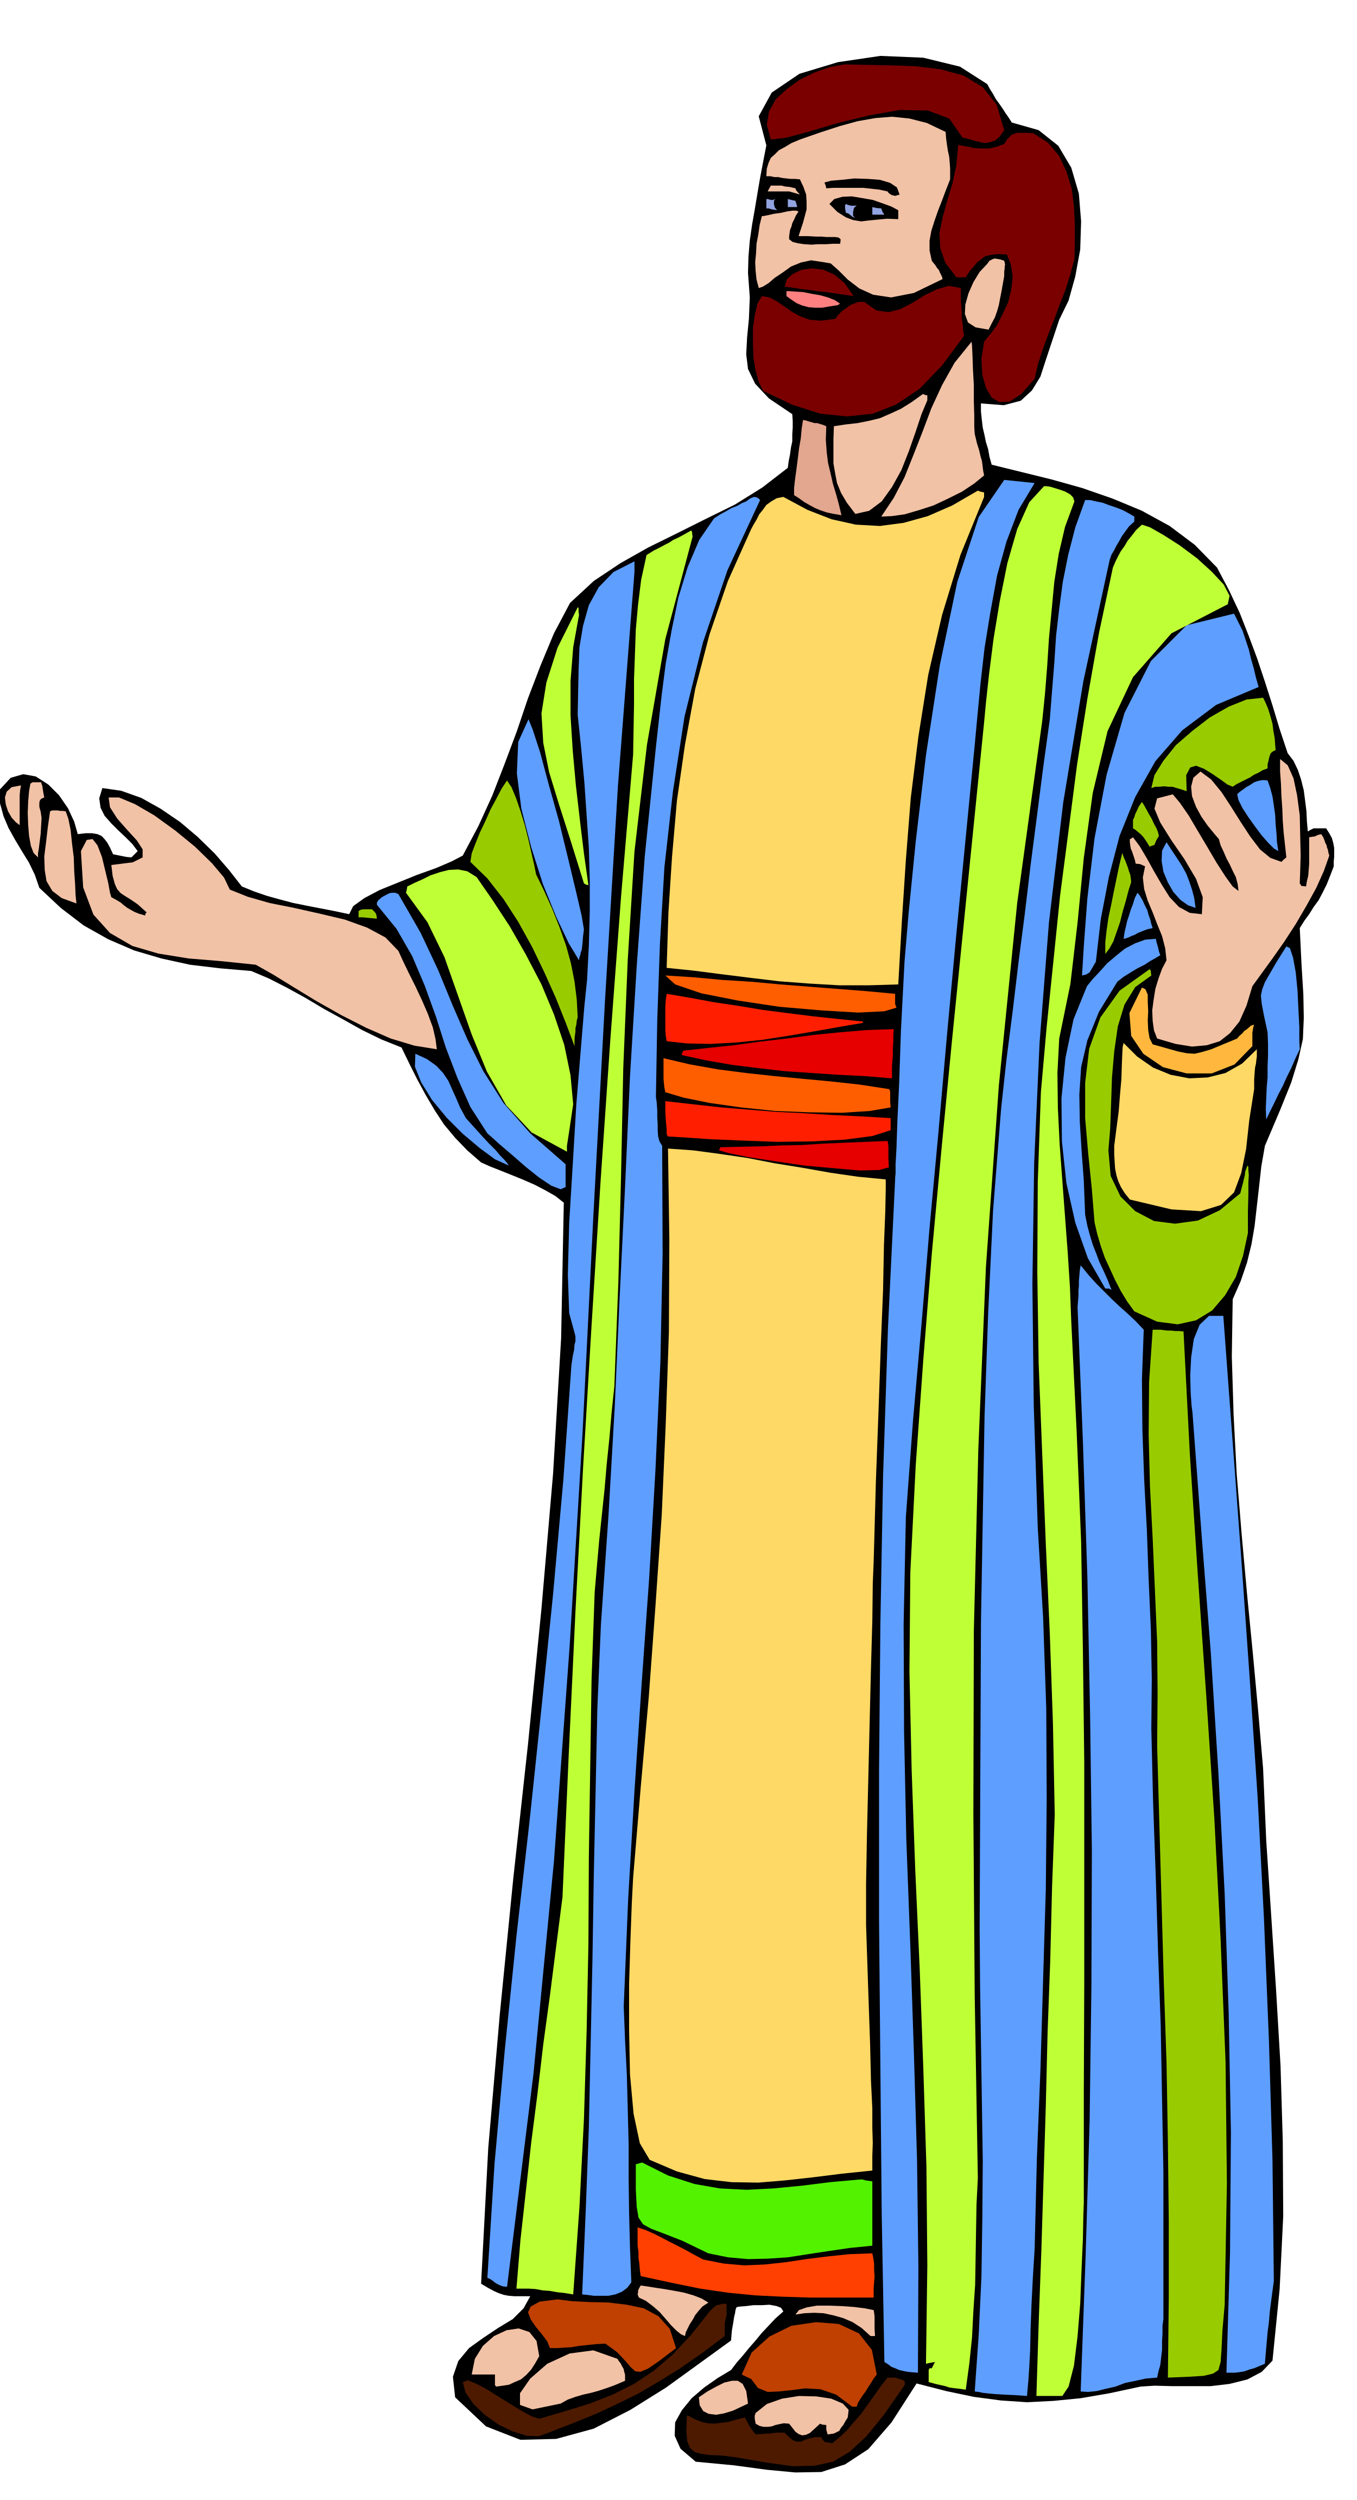
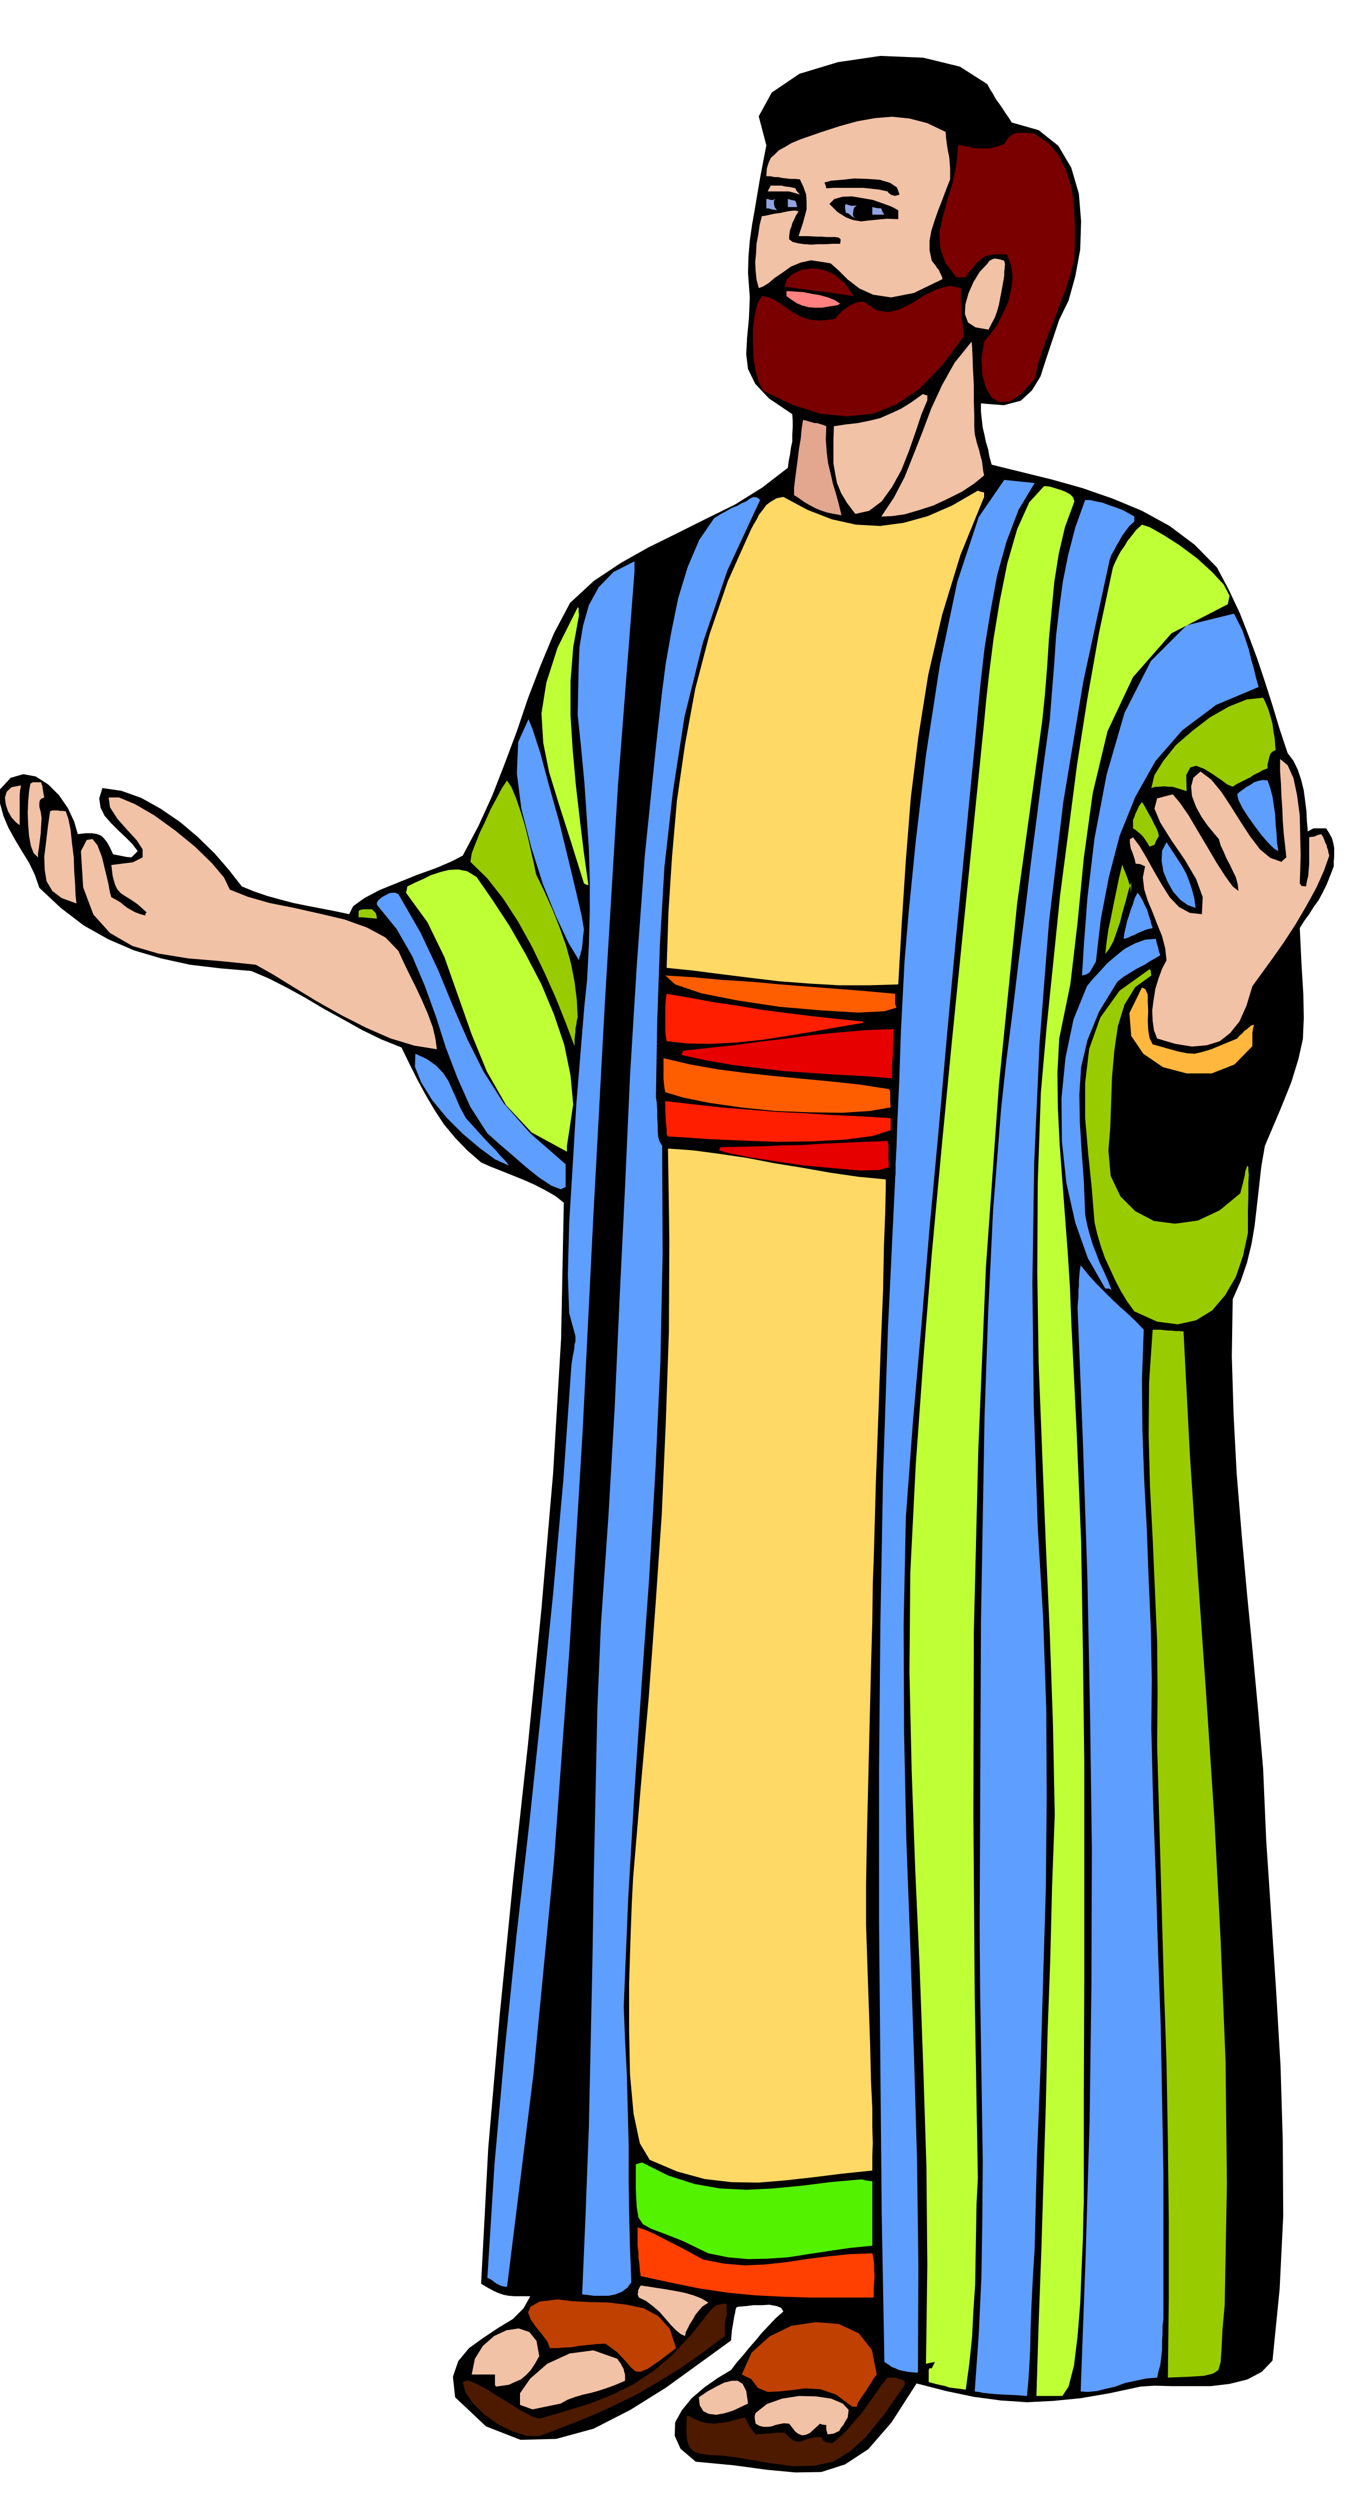
<svg xmlns="http://www.w3.org/2000/svg" width="490.455" height="903.287" fill-rule="evenodd" stroke-linecap="round" preserveAspectRatio="none" viewBox="0 0 3035 5590">
  <style>.brush1{fill:#000}.pen1{stroke:none}.brush2{fill:#f2c2a6}.brush3{fill:#5e9eff}.brush4{fill:#9c0}.brush5{fill:#ffd966}.brush7{fill:#bfff36}.brush8{fill:#7a0000}.brush9{fill:#4d1a00}.brush10{fill:#bf4000}.brush13{fill:#ff5e00}.brush14{fill:#e60000}.brush15{fill:#ff1f00}.brush16{fill:#91a3e0}</style>
  <path d="m2983 1937-8 21-8 20-9 18-9 17-11 15-10 16-11 15-10 16 4 83 4 65 1 53-2 47-10 45-16 52-25 62-34 80-8 46-5 45-5 44-5 44-7 41-10 41-14 41-18 41-2 127 4 131 7 133 11 134 12 133 13 133 12 130 11 128 7 161 11 166 11 168 10 170 5 168 1 168-8 163-16 160-24 25-32 17-40 10-42 5h-88l-38-1-31 2-70 15-64 11-61 6-59 3-59-4-60-8-62-13-66-17-56 87-52 60-52 34-53 17-58 1-64-6-74-10-85-8-34-29-13-29 1-30 15-27 22-27 28-24 30-21 30-18 13-17 14-16 13-16 14-16 14-17 15-16 16-17 18-16-5-8-10-4-16-3-17 1h-19l-16 2-13 1-7 1-2 1-1 3-1 3-1 7-2 8-2 13-3 17-2 23-69 50-76 55-80 50-82 42-84 23-80 2-77-30-69-65-5-46 12-35 24-29 32-23 33-22 33-20 24-24 15-27h-35l-13-1-11-2-12-4-11-5-13-7-15-9 16-303 26-301 30-302 33-301 30-302 26-302 18-303 6-303-19-15-21-12-25-13-25-11-27-11-25-10-23-9-20-9-31-27-27-28-25-30-21-32-20-34-19-35-18-36-17-35-45-18-43-21-43-24-42-23-42-25-40-22-41-21-40-17-70-6-67-8-64-14-61-18-58-25-55-31-51-39-48-45-10-29-13-27-16-26-15-25-15-27-11-26-8-29-1-30 25-27 28-8 28 5 28 18 24 24 20 29 14 30 8 28 17-2h15l12 2 9 4 6 6 7 9 6 11 7 15 10 2 10 2 10 2 11 1 6-6 8-8-12-16-15-15-17-16-15-15-15-17-9-18-3-21 7-23 42 6 45 16 43 24 44 30 39 33 38 37 32 37 29 37 27 11 29 10 29 8 30 8 30 6 31 6 31 6 33 7 9-18 25-18 34-18 42-17 42-17 42-15 35-15 25-13 35-66 31-68 28-72 27-72 25-74 28-73 30-72 36-68 53-49 60-40 62-35 65-32 64-32 65-32 61-38 57-44 2-15 3-15 2-15 3-14v-16l1-15v-15l-1-15-52-35-31-33-16-33-4-33 2-38 4-41 2-48-4-55 1-36 3-36 5-35 6-34 6-36 6-35 7-37 7-36-17-65 29-53 62-42 86-26 95-14 96 4 82 20 61 39 6 11 7 11 6 11 8 11 7 10 7 11 7 10 7 11 60 17 44 35 29 49 17 58 5 62-2 63-11 60-15 54-21 43-15 45-14 42-13 40-19 31-25 23-38 10-51-4v18l2 19 2 17 4 17 3 15 5 16 3 17 5 18 65 16 69 17 68 19 69 24 65 27 62 34 56 42 50 51 27 51 24 51 20 51 19 51 17 51 17 53 16 53 18 54 13 17 10 21 7 21 6 24 3 23 3 24 1 22 2 23 5-3 4-2 4-2h28l7 11 6 11 3 11 2 11v20l-1 10v11z" class="pen1 brush1" />
  <path d="m2973 1913-12 34-17 38-22 40-24 41-26 40-26 37-24 33-21 29-13 43-16 36-21 26-23 18-29 9-33 3-37-6-41-12-7-18-3-21-1-24 3-23 4-25 7-23 8-22 10-19-3-27-7-27-11-27-10-26-11-26-8-26-3-26 5-25-11-5-10-1-2-9-2-6-2-6-2-6-3-7-1-6-1-7v-8l3-1 4-3 15 20 16 27 16 29 18 31 17 27 21 22 24 13 27 3 2-38-15-41-26-44-29-42-25-40-13-31 6-23 35-9 16 19 20 29 20 34 22 37 20 34 20 31 16 22 13 10-2-16-4-15-7-14-6-13-8-15-6-14-7-15-4-14-11-13-14-17-14-20-12-22-9-24-2-21 5-20 16-14 24 18 23 28 21 32 22 35 21 32 22 29 23 19 25 9 5-5 6-5-3-28-3-27-2-27-1-27-2-28-1-27-2-28v-28l17 14 13 29 8 38 6 45 1 45 1 44-1 36-1 27 2 3 2 3h3l7 1 2-12 3-12 1-13 1-13v-60l6-1 7-1 6-3 8-2 4 6 3 7 2 6 3 6 1 5 2 5 1 6 2 7z" class="pen1 brush2" />
-   <path d="m2849 5100-3 22-3 23-3 23-2 24-3 23-2 23-2 23-2 24-12 5-12 5-11 3-11 4-12 2-10 1h-18l8-268 2-268-5-268-9-268-14-269-17-269-21-269-20-268-2-15-2-29-1-38 2-41 6-41 13-32 21-20h32l20 270 20 270 19 270 18 270 14 269 11 270 8 269 3 270zm58-2754-10 21-9 21-10 20-9 20-10 19-9 19-9 18-9 19-1-24 1-23 1-24 2-23v-25l1-24v-26l-1-26-8-37-5-26-2-19 3-14 6-16 11-19 15-26 22-35 8 4 7 21 6 33 4 41 2 42 2 39v31l1 19z" class="pen1 brush3" />
  <path d="m2739 5154-5 57-2 42-2 28-5 18-12 8-21 5-33 2-47 2 2-176v-176l-2-176-3-176-6-177-5-177-5-178-5-177 1-117-1-115-5-116-5-115-6-116-3-116 1-118 8-117h17l8 1 9 1h8l9 1h9l9 1 14 272 18 273 19 272 18 273 14 271 11 272 3 272-5 272z" class="pen1 brush4" />
  <path d="m2859 1903-10-6-12-12-15-17-15-20-15-21-13-20-9-18-3-13 5-5 7-5 8-6 9-5 9-6 9-3 10-2 11 1 6 17 5 19 3 20 3 21 1 21 2 21 1 19 3 20z" class="pen1 brush3" />
  <path d="m2853 1677-6 3-5 4-3 8-2 9-2 8v9l-11 4-10 6-9 4-9 6-10 5-10 5-10 5-9 6-12-5-15-11-19-13-18-11-18-7-13 4-9 17 1 36-12-4-10-3-10-3h-9l-10-1-9 1h-10l-9 3 7-29 20-32 28-35 37-32 39-30 42-24 40-16 37-4 5 10 6 14 5 16 5 18 2 16 3 17 1 14 1 12z" class="pen1 brush4" />
-   <path d="m2805 2435-11 70-7 64-11 54-16 43-29 28-45 14-66-4-93-22-12-15-8-13-6-13-4-13-3-15-1-15-1-18v-18l5-39 5-38 3-38 3-34 1-31 1-25 1-17 2-8 30 30 36 25 39 16 42 8 41-2 40-10 37-21 33-32v16l-1 7-1 9-2 9-1 12-1 15v21z" class="pen1 brush5" />
  <path d="m2791 2757-11 51-16 47-24 41-29 34-36 22-41 9-46-6-51-23-16-22-14-23-13-25-11-24-12-26-9-26-8-27-6-26-6-74-8-78-7-81v-79l9-76 25-70 43-60 67-48 2 2 1 2v3l1 7-36 26-24 39-15 49-8 56-5 58-2 59-2 55-4 49 5 57 22 46 33 33 42 22 47 6 51-7 49-23 46-38 3-12 3-11 2-9 2-8 1-9 2-5 2-6 2-2v1l1 3v6l1 11-1 17v27l-1 37v49z" class="pen1 brush4" />
  <path d="m2801 2339-40 41-51 20h-56l-53-14-44-30-27-40-4-51 28-57 8 4 5 12v16l1 21-1 21 1 21 3 18 7 14 32 9 25 7 20 4 17 1 17-4 20-6 24-10 34-14 5-6 6-5 5-6 6-4 9-8 7-2-2 6-1 6-1 6v30z" class="pen1" style="fill:#ffb83d" />
  <path d="m2815 1536-95 40-76 57-60 69-45 80-35 87-24 92-18 94-11 95-4 7-4 7-3 5-3 5-8 5-9 2 4-66 8-107 16-134 27-142 40-138 59-116 80-80 106-26 9 18 10 20 7 21 7 21 5 21 6 21 5 21 6 21z" class="pen1 brush3" />
  <path d="m2746 1351-126 65-86 98-57 121-33 138-20 145-14 145-16 137-25 122-4 77 1 79 4 81 6 81 6 80 6 80 5 78 3 78 12 245 10 246 4 246 3 247v492l-1 246v247l-1 27-1 53-3 68-3 77-6 74-8 65-12 47-14 21h-58l5-162 6-162 5-163 5-162 4-164 6-163 4-162 6-162-4-202-7-201-9-202-8-201-8-203-3-202 1-202 7-202 13-147 15-146 15-147 19-146 19-147 23-147 26-147 31-146 6-14 6-12 6-11 8-11 7-12 9-11 10-13 13-12 18 6 30 17 36 23 39 29 33 30 27 29 13 25-4 19z" class="pen1 brush7" />
  <path d="m2602 5185-2 15v18l-1 17v19l-2 17-2 17-4 14-3 14-25 2-23 5-24 5-21 8-22 5-20 5-19 2-17-1 11-302 9-302 4-304 1-303-4-305-6-303-10-304-12-302 1-12 1-12v-12l1-11v-12l1-11 1-12 2-11 17 21 18 20 17 17 18 18 17 16 18 16 18 17 18 19-4 111 1 113 4 111 6 113 4 111 5 112 2 110-1 111 4 166 6 167 5 165 6 166 3 164 3 164v328zm72-3155-17-6-17-12-16-18-12-21-10-24-4-24 1-23 10-19 11 17 12 18 11 17 10 18 7 18 6 18 5 19 3 22zm-79 106-4 2-8 5-11 6-12 8-16 8-15 9-16 10-14 11-41 67-26 64-14 60-4 61 1 61 4 64 5 68 3 76 5 25 6 22 6 20 8 20 7 19 9 19 9 20 9 23-6-3h-8l-39-68-28-79-20-89-10-93-1-96 9-91 18-86 30-74 12-15 16-17 17-19 20-17 20-16 23-12 22-8 24-2 2 9 3 10 2 9 3 9z" class="pen1 brush3" />
  <path d="m2592 1869-6 10-4 10-6 2-5 2-4-7-4-6-4-6-4-5-5-5-5-4-6-5-5-3v-19l3-6 2-7 4-8 4-9 7-10 4 6 5 9 6 11 7 12 5 11 6 11 3 8 2 8z" class="pen1 brush4" />
  <path d="m2578 2075-13 3-10 4-10 4-7 4-8 3-6 3-6 2-5 1 2-14 3-13 3-13 4-12 4-13 5-13 4-13 6-12 5 6 6 10 5 11 6 12 3 11 4 11 2 9 3 9z" class="pen1 brush3" />
-   <path d="m2530 1972-6 19-6 23-7 24-6 24-8 23-7 20-9 16-9 12v-26l3-27 4-28 6-28 6-30 6-29 6-29 7-29 3 9 4 9 3 8 3 8 2 7 3 8 1 7 1 9z" class="pen1 brush4" />
+   <path d="m2530 1972-6 19-6 23-7 24-6 24-8 23-7 20-9 16-9 12l3-27 4-28 6-28 6-30 6-29 6-29 7-29 3 9 4 9 3 8 3 8 2 7 3 8 1 7 1 9z" class="pen1 brush4" />
  <path d="m2537 1166-12 11-8 11-8 11-6 11-6 10-5 10-6 10-4 11-59 272-45 271-32 269-21 269-12 268-4 270 3 271 9 275 12 201 7 203 1 201-2 203-6 201-6 202-8 200-5 201-4 65-3 60-2 53-1 48-2 38-2 31-2 21-1 13-29-2-22-1-17-1-12-1-10-1-9-1-9-2-9-1 9-128 6-128 2-130 1-129-2-131-2-130-2-131-1-129 1-229 1-228 1-229 4-229 4-230 8-229 11-230 18-228 12-110 14-109 13-109 14-108 13-109 14-108 14-109 15-109 5-64 5-62 4-61 7-60 8-60 12-60 16-62 22-61h11l13 3 15 3 16 6 15 5 15 6 13 7 12 7v11z" class="pen1 brush3" />
  <path d="m2403 1121-21 57-14 60-10 63-6 64-6 63-4 63-5 62-6 59-56 407-41 408-29 407-17 408-10 407-1 407 3 407 7 407-3 59-1 59-1 60-1 60-4 59-3 59-6 58-8 59-13-2-9-1-8-1-7-1-9-3-9-2-13-3-15-4v-27l2-4h5l3-6 4-8-11 2-9 2 3-220-2-220-7-221-8-221-10-222-8-222-5-222 2-222 12-238 17-237 19-237 22-237 23-238 24-238 24-238 24-237 4-43 7-64 10-79 14-85 17-85 22-76 27-60 33-36h4l9 1 10 3 13 4 11 4 11 6 7 7 3 9z" class="pen1 brush7" />
  <path d="m2403 579-9 34-11 35-13 33-12 33-13 32-12 33-11 33-8 35-30 34-26 17-23 1-17-10-13-22-8-29-2-36 6-38 14-17 15-20 13-26 12-26 7-29 3-27-4-27-9-23-20-1-16 2-13 3-9 7-9 7-8 10-9 10-8 13h-21l-25-33-11-32-2-34 7-34 10-37 12-39 9-42 4-44 2-1 8 2 11 2 15 3 16 1h17l17-4 17-6 6-10 6-6 5-5 6-2 6-2h20l16 1 33 21 25 30 16 34 12 39 5 39 2 41v40l-1 37z" class="pen1 brush8" />
  <path d="m2314 1080-36 60-27 71-21 76-15 82-13 80-9 79-7 73-6 65-21 216-21 216-20 216-19 216-20 215-18 216-19 215-16 216-5 240 1 240 5 240 9 240 8 238 7 239 3 238-1 238-13-1-10-1-10-2-9-2-9-4-8-3-8-6-8-5-6-330-3-329-3-330v-330l3-331 6-330 11-332 16-332v-4l1-9v-21l2-36 2-60 4-85 4-118 8-154 9-107 16-161 23-194 31-201 39-186 48-145 57-83 68 7z" class="pen1 brush3" />
  <path d="m2246 617-3 17-3 17-3 15-3 16-4 14-5 14-7 13-7 14-29-5-17-11-7-19 1-21 7-25 11-25 14-23 17-18 5-7 8-4 4-1 6 1 6 1 9 3 1 4 1 5-1 3v5l-1 7v10z" class="pen1 brush2" />
-   <path d="m2246 291-10 14-10 9-12 4-11 2-14-3-12-3-13-4-11-2-30-43-48-18-63-1-68 12-70 17-64 19-52 14-34 4-9-33 5-30 15-27 25-23 29-21 33-16 34-12 33-6 47 1 54 1 57 2 57 7 51 14 43 26 31 39 17 57z" class="pen1 brush8" />
  <path d="m2201 1111-53 130-41 134-31 134-22 138-17 137-11 139-9 138-8 140-66 2h-66l-68-4-66-5-67-8-64-8-62-8-59-6 4-124 8-124 11-126 18-125 23-125 32-122 41-119 52-116 6-11 6-10 6-12 8-10 8-11 11-8 12-7 15-3 54 29 54 21 54 12 54 3 53-7 54-15 55-24 57-33 5 2 9 2v10z" class="pen1 brush5" />
  <path d="m2201 1063-22 18-27 18-32 16-32 15-34 11-31 9-29 4-23 1 28-42 24-46 20-50 20-51 20-53 24-52 28-50 38-47 1 9 1 21 1 30 2 37v35l1 33v26l1 15 5 21 5 16 3 13 3 10 1 7 1 8 1 8 2 10z" class="pen1 brush2" />
  <path d="m2023 5333-46 66-40 49-37 34-37 22-42 9-48 1-58-8-70-12-33-4-26-1-20-3-13-4-10-9-6-15-2-22 1-31 1-4h2l15 8 15 6 14 3 15 1 15-2 16-2 17-5 20-5 5 9 5 10 6 9 8 10 8-1h8l7-1h8l7-1 8-1h19l11 11 9 7 8 2h9l8-4 10-3 12-3h15l4 7 4 4h2l3 1h4l7 2 17-14 17-16 15-18 16-18 15-21 15-21 14-20 15-19h18l8 3 6 1 6 4 1 3-1 6z" class="pen1 brush9" />
  <path d="m2156 751-49 66-50 52-52 35-53 21-57 6-60-6-63-20-65-31-10-20-7-25-5-30-1-32v-33l4-29 6-26 10-17 17 3 17 9 16 11 17 12 18 10 22 8 25 2 32-4 5-7 6-6 6-6 9-6 8-6 10-4 9-3h12l27 19 27 4 27-7 27-14 27-17 27-13 27-8 27 5v27l1 13 1 14v13l2 13 1 13 2 14z" class="pen1 brush8" />
  <path d="m1961 5309-7 9-6 10-6 9-6 10-6 8-6 9-5 8-3 9h-10l-36-27-35-12-34-2-31 4-29 3-24 1-22-9-15-20-11-5-10-5 22-49 40-36 49-24 55-8 51 4 45 21 29 37 11 55z" class="pen1 brush10" />
-   <path d="M1957 5223h-10l-20-18-20-13-21-9-21-6-23-5-21-1-22 1-20 3 8-10 17-6 23-4h27l28 1 28 2 24 3 20 4 1 6 1 8v28l1 16z" class="pen1 brush2" />
  <path d="M1954 5137h-143l-63-2-60-3-61-6-61-9-64-13-69-15-2-14-1-13-2-14v-13l-2-14v-41l18 6 18 8 18 9 19 10 18 9 19 10 18 10 19 10 46 9 46 4 46-2 46-5 46-7 48-6 48-5 52-2 2 10 2 13v14l1 15-1 13-1 13v21z" class="pen1" style="fill:#ff4000" />
  <path d="m2125 401-9 23-9 24-9 23-8 23-7 22-4 22v22l5 23 3 4 5 6 3 5 5 6 2 5 3 6 2 4 1 5-64 31-51 10-40-6-31-14-26-20-20-20-18-16-17-3-27-4-23 5-22 9-18 13-18 12-14 12-13 8-9 3-5-19-2-19-1-20 2-20 1-21 4-21 3-21 5-20h4l10-2 13-3 15-2 13-3 13-2h9l5 2-6 9-4 9-4 8-2 8-3 7-1 7-1 7v7l8 6 12 3 14 2 16 1 15-1h17l16-1h16l1-7v-3l-2-2-3-2-7-1h-20l-10-1h-13l-17-1h-22l5-15 5-15 4-15 4-15v-17l-1-16-6-17-8-17-11-1h-10l-9-1-9-1-9-2h-9l-9-2h-9l1-17 4-13 5-11 9-8 9-9 13-7 15-9 19-8 46-16 43-14 40-11 40-7 37-3 39 4 39 10 42 20 1 14 2 15 2 13 3 14 1 12 1 13v25z" class="pen1 brush2" />
  <path d="m1951 5021-50 5-48 7-46 7-45 7-45 3-44 1-45-4-44-9-58-28-41-16-29-11-18-10-10-15-4-24-2-39v-56l7-2 7-2 58 29 59 19 57 10 60 3 59-3 63-6 64-8 67-6h6l7 2 7 1 8 1v144z" class="pen1" style="fill:#52f200" />
  <path d="m1951 4853-68 7-64 8-63 7-60 5-60-1-60-7-62-17-61-26-22-37-14-66-8-88-2-99v-104l3-97 3-82 3-58 17-202 18-202 15-204 14-203 9-205 7-205 1-205-3-204 56 4 60 8 61 9 62 12 62 10 62 11 62 9 62 6v21l-1 50-3 76-2 101-5 122-5 143-6 161-5 180-2 49-1 83-3 106-3 122-3 126-3 124-2 112v91l5 150 4 115 2 84 3 61v43l1 34-1 29v33z" class="pen1 brush5" />
  <path d="m2074 895-13 31-13 39-15 43-17 43-21 38-23 32-28 21-31 7-19-25-13-22-9-22-4-21-4-23v-53l1-30 26-4 27-3 25-5 25-6 23-10 24-11 24-15 25-18 5 2 5 1v11zm-178 4510-5 8-5 9-5 6-4 7-6 3-6 3-7 1-7 1-3-11v-10l-9-1-5-2-13 12-10 9-9 4-8 1-8-3-7-5-7-9-7-9-12-1-10 2-9 2-8 3-9 1h-9l-9-2-9-5-1-6-1-5v-7l2-6 25-20 34-12 38-6 39 1 33 5 26 11 13 14-2 17z" class="pen1 brush2" />
  <path d="m2005 2253-27 8-59 3-83-5-93-8-93-14-81-16-59-20-22-20 63 4 65 6 64 4 65 6 63 5 65 5 64 5 65 6v23l3 8z" class="pen1 brush13" />
  <path d="m1988 2610-22 6-43 1-58-5-66-6-68-10-58-9-44-9-21-6 2-4 1-3 45-1 46-1 46-2 47-1 46-3 47-2 48-2 49-2 1 4 1 8v29l1 18z" class="pen1 brush14" />
  <path d="m1992 2527-41 13-61 8-74 4-79 1-80-3-70-3-58-4-35-2-2-3-1-3v-10l-1-10-1-12-1-18v-23l62 7 63 7 61 5 63 5 61 3 63 4 64 3 67 4v27z" class="pen1 brush15" />
  <path d="m1992 2476-47 8-61 4-73-1-77-3-77-8-70-10-59-12-40-12-2-10-1-9-1-10v-47l60 14 62 11 62 8 64 7 63 6 64 6 64 7 65 10 2 2 1 5v21l1 13z" class="pen1 brush13" />
  <path d="m1995 2411-61-5-60-3-60-4-59-4-60-7-57-7-58-10-55-12v-4l4-6 55-6 57-6 58-8 60-7 60-8 60-6 60-5 60-2-1 13v15l-1 13v15l-1 13-1 14v27z" class="pen1 brush14" />
  <path d="m2012 435-10 3-8-2-6-4-3-4-18-4-18-2-18-2h-67l-16 1-1-5-3-8 15-4 24-2 28-3 30 1 27 2 23 7 15 10 6 16zm-3 55-25-1-21 2-20 2-17 2-18-3-16-6-19-12-18-18 11-11 18-5 21-1 24 4 23 4 23 8 19 7 15 8v20z" class="pen1 brush1" />
  <path d="m1930 2287-53 9-56 10-59 10-58 9-59 6-56 3-52-1-46-5-2-12-1-12v-53l1-15 2-14 53 9 54 10 54 8 54 9 54 7 56 7 56 6 58 6v3z" class="pen1 brush15" />
  <path d="M1978 480h-27v-17l9 2 11 1 3 8 4 6zm-195-17h-21v-18l8 2 9 2 2 6 2 8z" class="pen1 brush16" />
  <path d="m1909 662-21-3-20-3-21-3-19-2-20-3-18-2-19-3-16-2 5-17 14-12 19-9 24-3 24 3 25 11 23 19 20 29z" class="pen1 brush8" />
  <path d="m1913 487-6-2-5-4-5-4-5-1-1-5-1-5v-7l2-3 4 2 8 2h7l5-1-6 6-2 9v9l5 4zm-175-17-6-1-6-1-7-2h-5v-21h3l7 2h5l5-2-3 4v8l2 7 5 6z" class="pen1 brush16" />
  <path d="m1882 1152-17-3-15-3-15-5-12-5-13-7-12-7-11-8-11-7v-16l2-18 3-22 3-23 3-25 4-23 2-22 3-19 6 1 6 2 7 2 7 2h6l6 2 7 2 7 3-1 30 2 28 3 24 6 25 5 22 7 23 6 22 6 25z" class="pen1" style="fill:#e3a68f" />
  <path d="m1875 682-19 3-17 3h-16l-14-1-15-4-12-5-12-8-11-8v-11h7l14 1 16 1 20 4 18 3 18 5 15 6 12 8-4 2v1z" class="pen1" style="fill:#ff8080" />
  <path d="m1673 5374-17 8-17 8-20 6-17 3-17-2-12-6-8-13-2-18 19-13 20-11 18-9 17-4h13l11 7 8 16 4 28z" class="pen1 brush2" />
  <path d="m1625 5178-2 6-1 6-1 6v27l-52 39-49 34-47 29-46 27-47 23-47 22-52 21-54 21-22 8-27-1-32-10-31-15-31-22-25-24-18-26-6-23 11-4 18 7 23 12 27 17 26 16 26 16 22 12 18 6 58-17 55-17 51-20 48-24 45-30 42-36 41-44 41-52 7-7 6-5 3-2 6-1 6-2h10v27z" class="pen1 brush9" />
  <path d="m1789 435-10-3-7-2-7-2h-48l3-6 4-7h24l8 2 10 1 13 3 2 5 8 9zm-209 4716-9 6-8 9-8 10-6 11-6 9-5 10-4 8-2 9-9-4-10-8-12-12-12-14-14-16-15-13-16-12-15-7-3-7 1-4v-4l1-3 2-4 3-5 14 2 19 3 20 3 23 4 21 4 21 6 18 7 15 9-2 2-2 1z" class="pen1 brush2" />
  <path d="m1700 1118-73 157-55 162-41 165-26 168-19 169-10 171-6 171-3 171 2 15 1 16v15l1 16v14l1 13 3 11 6 10 1 242-5 242-11 240-14 241-17 239-16 239-14 240-10 241 3 76 4 77 2 77 2 78v77l1 77 2 77 3 78-9 12-12 9-15 6-15 3h-33l-15-2-11-1 8-187 7-186 4-187 4-186 3-188 4-187 4-189 8-188 17-245 14-244 11-245 12-245 11-246 15-246 18-246 25-245 6-54 7-63 9-70 13-73 15-73 21-69 26-61 33-48 14-9 13-7 12-7 13-5 10-6 10-4 8-6 9-4 6 1 4 2 1 1 3 3z" class="pen1 brush3" />
  <path d="m1512 5250-38 29-25 17-17 7-11-1-11-10-12-14-18-19-26-19-20 1-19 2-20 2-17 3-18 1-14 1h-16l-6-15-12-16-14-17-11-16-6-16 6-13 20-11 40-5 32 4 39 2 42 1 42 5 38 8 33 18 25 28 14 43z" class="pen1 brush10" />
  <path d="m1398 5323-21 9-19 7-18 6-18 5-18 4-17 5-17 6-16 9-63 13-28-10v-26l23-33 38-33 50-23 53-7 54 19 3 5 4 5 3 6 4 7 1 6 2 6v14z" class="pen1 brush2" />
-   <path d="m1549 1200-61 229-41 236-28 239-15 242-10 241-5 242-6 237-9 234-6 57-5 58-6 58-5 58-6 57-6 57-5 57-5 58-7 197-3 197-3 196-1 197-4 195-6 196-10 196-14 196-18-3-18-2-17-3-15-1-16-3-15-1h-28l9-109 12-108 12-109 14-109 13-111 15-110 14-110 14-109 14-320 15-319 17-320 19-319 20-320 22-319 24-320 27-318 1-56 1-56v-56l2-55 2-57 5-55 7-56 12-55 16-10 14-7 11-6 10-5 9-6 11-5 13-7 16-9 1 2 1 2v3l1 7z" class="pen1 brush7" />
  <path d="m1419 1279-37 479-29 481-26 481-24 482-29 479-35 480-46 477-59 475-9-1-6-2-6-3-4-2-5-4-4-3-5-3-5-2 16-255 23-255 26-254 29-254 27-256 26-255 23-256 18-256 3-20 3-14 1-12 2-7v-11l-1-4-1-4-12-44-3-86 3-116 8-131 8-135 10-122 8-97 6-58 4-78 2-74v-72l-2-71-5-73-5-73-7-75-8-77 1-50 1-50 2-51 8-48 13-46 22-40 33-34 47-24v24z" class="pen1 brush3" />
  <path d="m1206 5268-9 16-9 14-11 12-12 10-14 6-13 6-14 2-14 2-3-3v-24h-52l7-35 18-29 25-22 28-13 27-4 24 8 16 20 6 34z" class="pen1 brush2" />
  <path d="m1316 1979-5-1-5-3-30-96-26-81-22-72-13-65-4-66 11-69 25-78 45-90h1l1 2v8l1 7-13 72-6 76v77l5 79 7 77 9 78 9 74 10 71z" class="pen1 brush7" />
  <path d="m1306 2078-2 16-1 13-1 9-1 8-2 5-1 6-2 5-1 7-23-38-28-59-30-74-26-82-22-86-10-79 3-70 23-51 9 22 17 52 19 71 23 82 20 82 18 75 13 56 5 30z" class="pen1 brush3" />
  <path d="m1292 2274-2 8-1 9-2 8v8l-1 7-1 9v16l-20-53-22-55-26-58-27-56-31-56-33-51-36-46-38-37 3-19 8-21 10-25 12-25 12-27 13-24 12-23 12-18 10 15 10 24 10 29 10 33 8 32 7 31 6 26 4 20 18 37 18 40 16 40 15 42 11 40 8 41 5 40 2 39z" class="pen1 brush4" />
  <path d="m1282 2469-2 13-2 14-2 13-2 14-2 13-2 13-2 13v13l-79-43-57-61-43-75-34-83-31-88-30-85-38-78-48-66 2-8 1-6 16-8 18-8 18-9 21-7 20-5 21-1 20 4 21 13 36 52 38 58 36 63 35 67 28 67 23 68 14 68 6 65z" class="pen1 brush7" />
  <path d="m1265 2654-11 5-21-8-27-18-30-24-31-27-27-23-20-18-8-7-38-59-29-65-26-68-22-69-25-69-28-66-35-61-44-54v-5l3-5 8-7 11-6 6-3 6-1h7l7 3 50 87 39 83 32 78 33 76 36 72 45 71 60 68 79 69v51zm-127-48-31-14-34-25-38-32-36-36-33-40-24-39-14-35 1-29 26 12 21 15 15 16 12 18 8 18 9 20 9 21 13 24 19 21 18 20 15 16 15 15 10 12 9 9 6 7 4 6z" class="pen1 brush3" />
  <path d="m977 2346-50-8-53-16-55-24-55-28-55-31-51-31-47-29-39-22-77-8-73-6-68-11-58-17-50-29-37-41-23-61-5-81 13-25 13-2 11 14 10 26 7 29 7 29 4 22 3 10 11 6 10 6 7 6 8 6 7 4 9 5 10 4 14 4v-4l3-3-20-18-16-11-13-8-9-6-8-9-5-11-5-18-3-25 48-6 22-11v-18l-13-20-22-24-22-25-16-25-3-22h23l36 15 43 25 47 34 44 36 38 37 27 32 13 27 40 16 49 14 55 11 58 13 55 13 50 18 41 22 29 30 10 22 13 27 15 30 15 32 13 30 11 30 6 26 3 23z" class="pen1 brush2" />
  <path d="m843 2054-11-1-10-1-11-1h-9v-14l5-3 6-1h19l6 6 3 4 1 4 1 7z" class="pen1 brush4" />
  <path d="m171 2020-33-12-21-16-13-22-4-25-1-30 4-32 4-34 5-35 5-2h12l5 1h6l7 1 6 17 5 25 3 29 4 32 1 31 2 29 1 24 2 19zm-72-237-7 3-3 4-1 5v9l3 11 2 14-1 17-1 18-2 16-2 16-2 12v9l-10-10-6-16-4-22-2-25-1-26 1-26 2-23 3-17 5-3h19l1 4 2 5v3l1 5 1 7 2 10zm-55 62-9-7-9-10-8-14-5-15-2-16 4-13 11-10 21-4-2 11-1 11v67z" class="pen1 brush2" />
</svg>